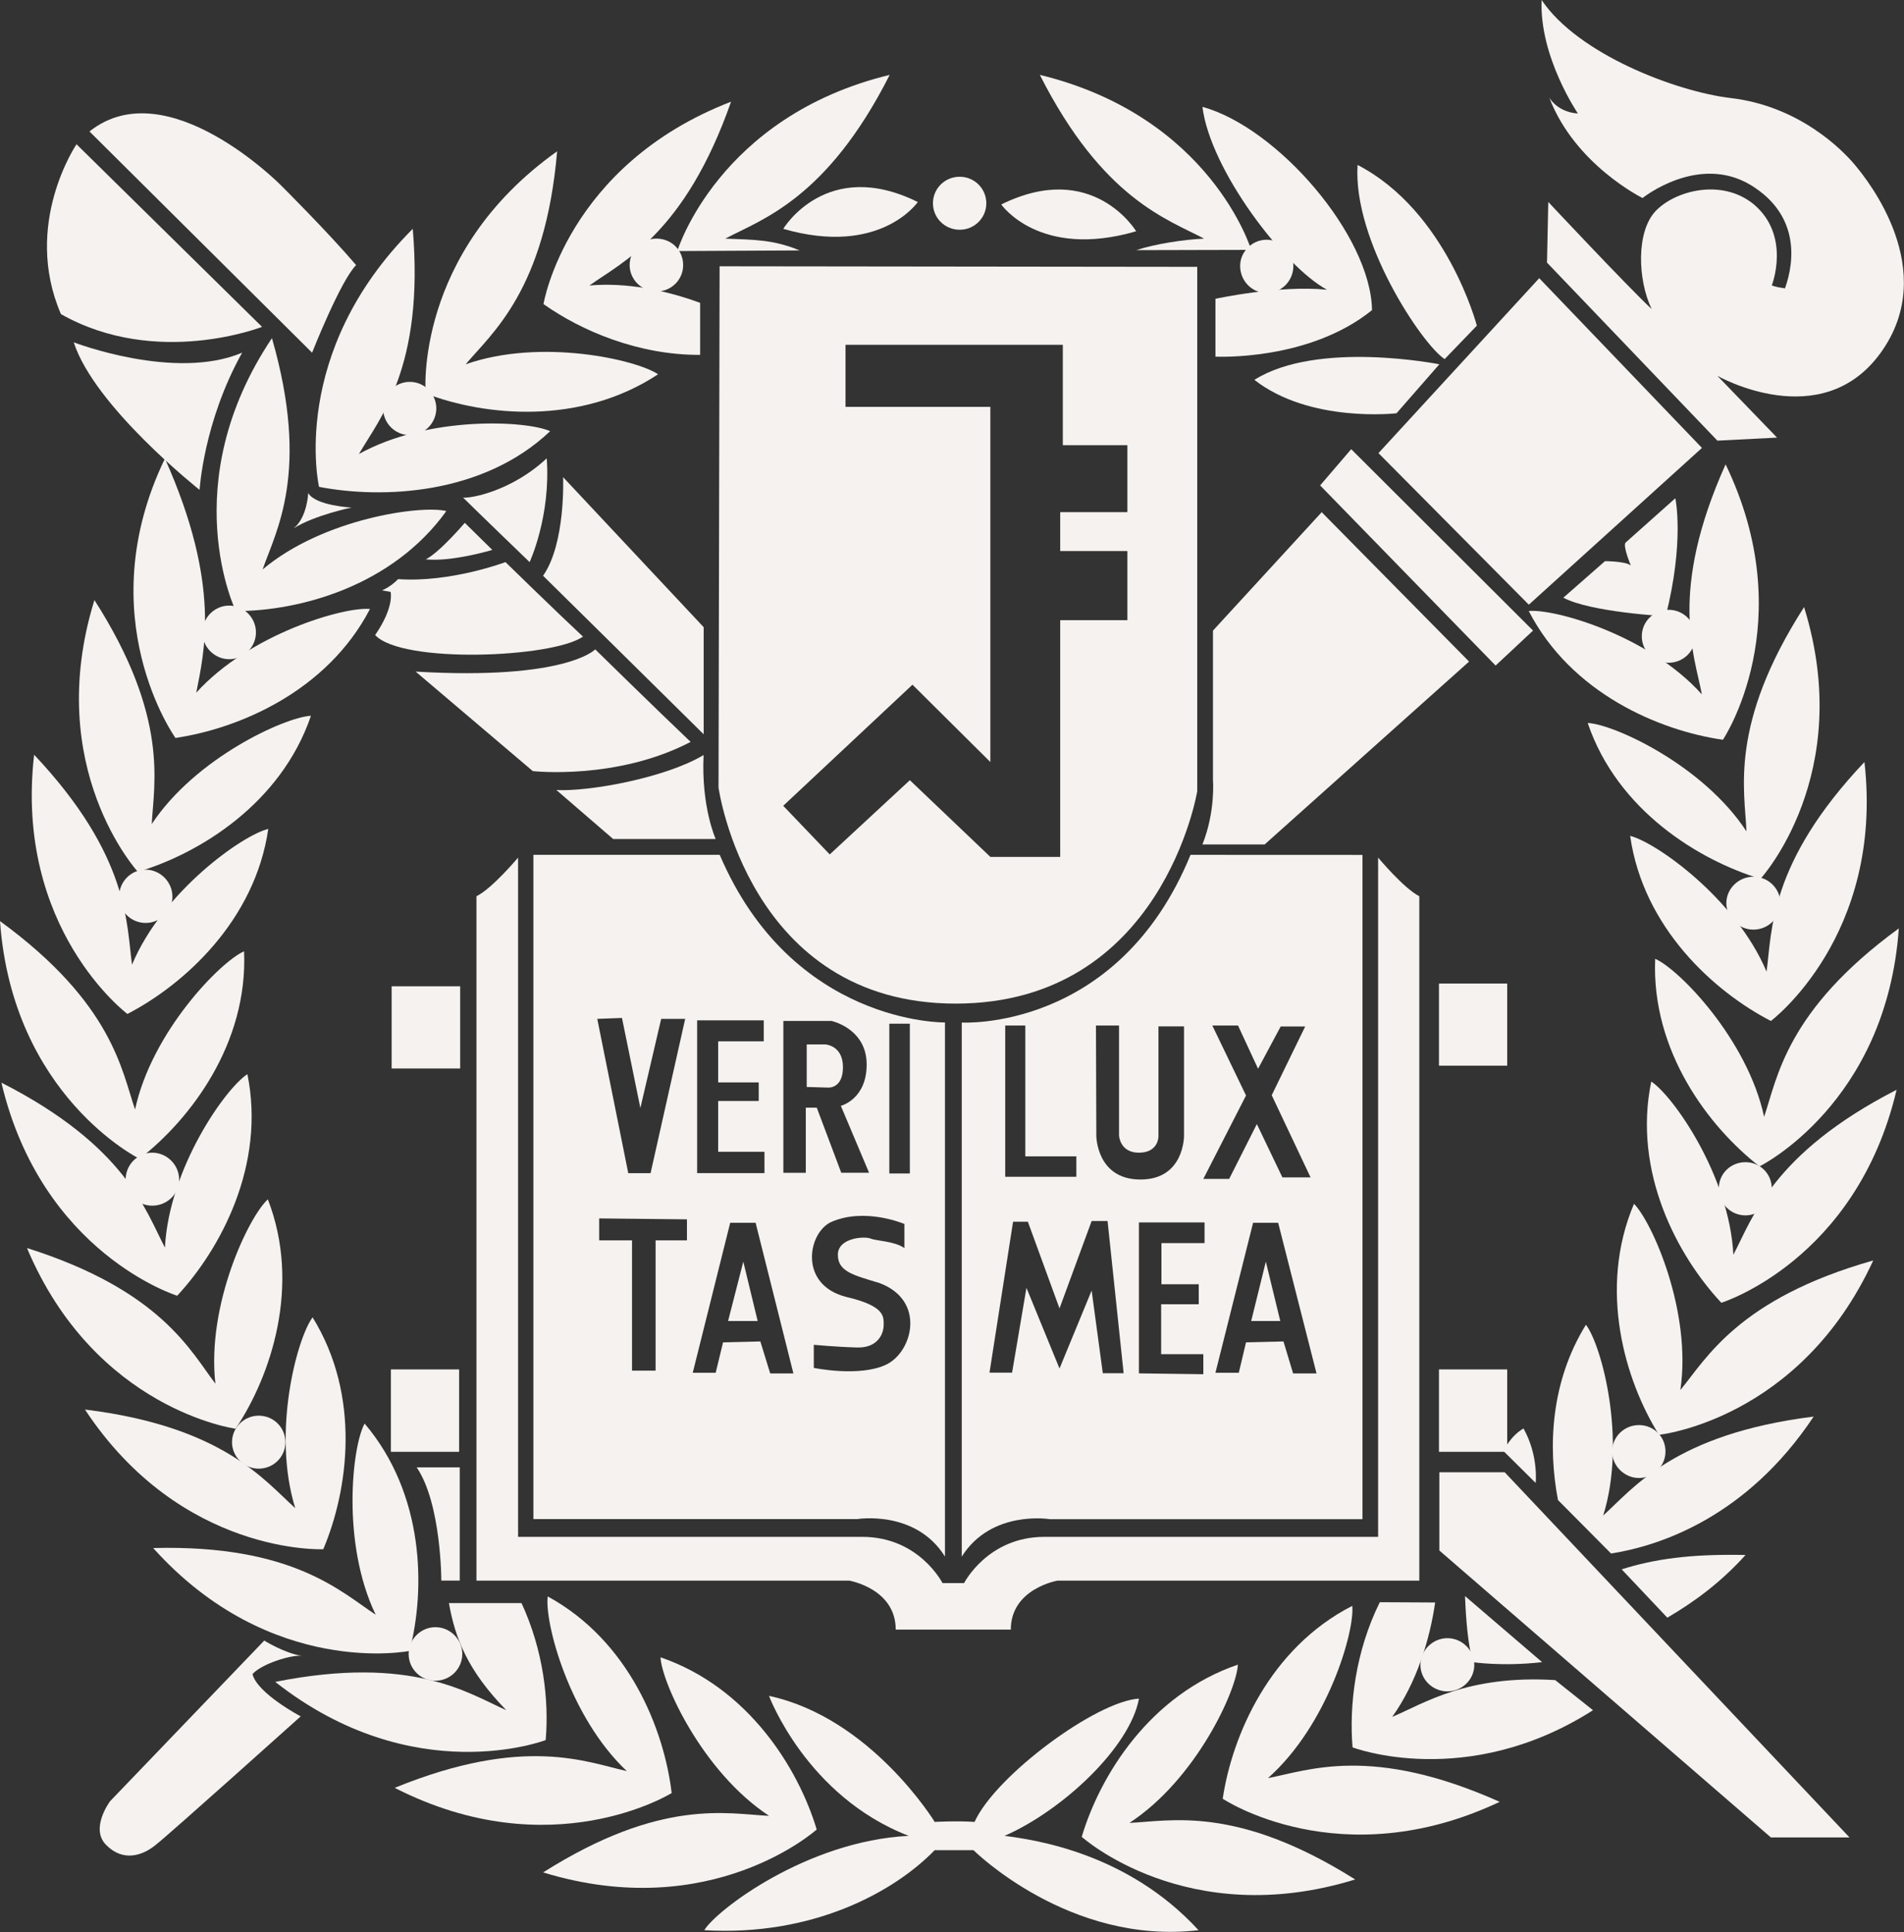
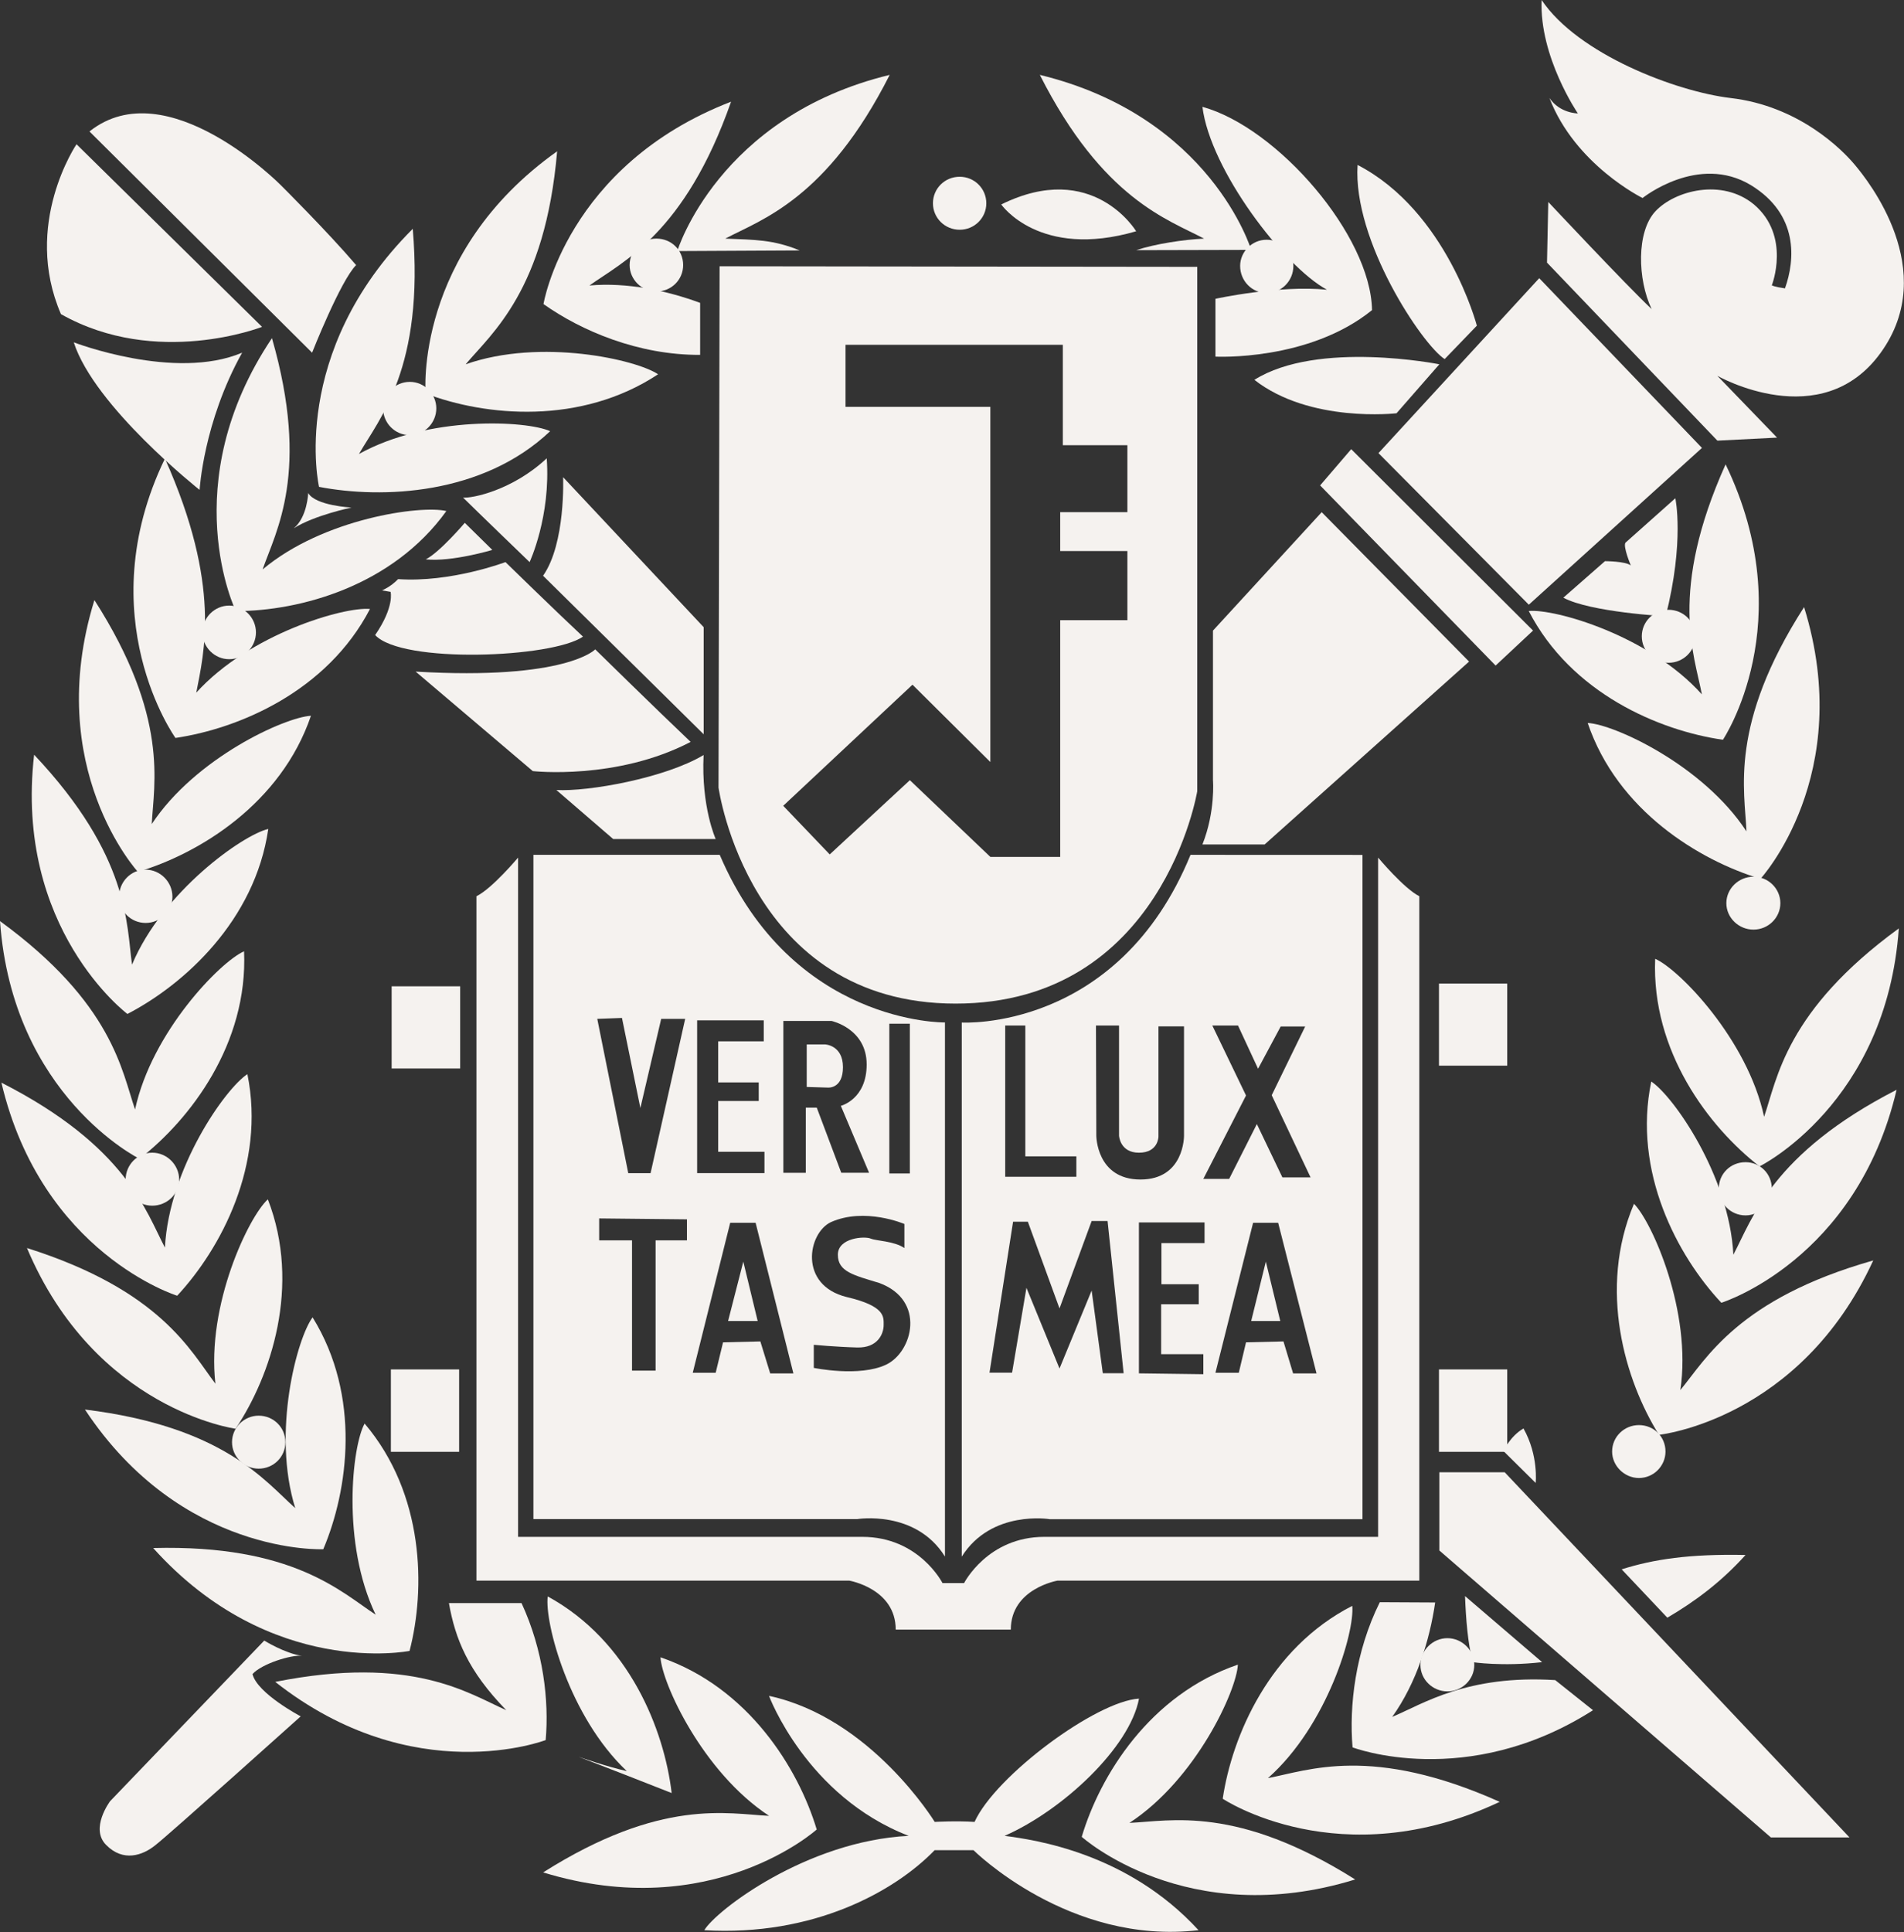
<svg xmlns="http://www.w3.org/2000/svg" width="1040" height="1055" viewBox="0 0 1040 1055" fill="none">
  <rect x="0" y="0" width="1040" height="1055" fill="#333333" stroke="none" />
  <path fill-rule="evenodd" clip-rule="evenodd" d="M552.124 889.849C552.124 867.409 577.68 863.105 577.68 863.105H775.253C775.253 863.105 775.253 505.025 775.253 489.386C766.901 485.236 752.75 468.291 752.75 468.291V839.205C752.75 839.205 601.536 839.205 570.45 839.205C539.442 839.205 526.605 864.45 526.605 864.45H514.813C514.813 864.45 502.054 839.205 470.968 839.205C439.805 839.205 282.984 839.205 282.984 839.205V468.291C282.984 468.291 268.795 485.236 260.25 489.386C260.25 505.025 260.25 863.105 260.25 863.105H463.854C463.854 863.105 489.256 867.409 489.256 889.849H552.124Z" fill="#F5F2EF" />
  <path fill-rule="evenodd" clip-rule="evenodd" d="M393.055 145.407L392.475 430.058C392.475 430.058 408.83 548.022 521.96 548.022C634.974 548.022 653.958 432.017 653.958 432.017V145.715L393.055 145.407ZM427.814 440.01L498.414 373.881L540.944 416.11V222.18H461.838V188.289H580.536V243.121H615.797V279.663H579.105V300.912H615.797V338.645H579.105V467.906H540.944L496.983 426.023L453.216 466.561L427.814 440.01Z" fill="#F5F2EF" />
  <path fill-rule="evenodd" clip-rule="evenodd" d="M656.788 461.121H690.773L802.435 361.255L721.936 279.68L662.549 344.349V426.078C662.549 426.04 663.979 443.023 656.788 461.121Z" fill="#F5F2EF" />
  <path fill-rule="evenodd" clip-rule="evenodd" d="M738.052 245.273L721.078 265.062L816.926 363.43L837.379 344.332L738.052 245.273Z" fill="#F5F2EF" />
  <path fill-rule="evenodd" clip-rule="evenodd" d="M752.946 247.429L835.068 330.196L929.64 244.586L840.752 151.905L752.946 247.429Z" fill="#F5F2EF" />
  <path fill-rule="evenodd" clip-rule="evenodd" d="M845.001 143.401L938.065 240.616L970.659 238.963L938.065 205.226C938.065 205.226 994.824 237.618 1027.3 192.585C1059.78 147.551 1020.19 98.367 1013.19 90.067C1006.15 81.576 982.451 57.829 945.257 53.526C915.524 49.99 861.897 29.587 842.063 0C840.748 31.047 861.859 61.941 861.859 61.941C861.859 61.941 851.999 61.941 846.316 53.487C860.351 90.029 897.198 108.127 897.198 108.127C897.198 108.127 927.626 83.689 956.431 101.134C982.49 117.119 980.557 141.864 974.989 157.464C969.228 156.658 967.798 155.812 967.798 155.812C967.798 155.812 978.392 128.915 958.016 111.624C940.462 97.176 914.828 104.131 904.312 115.274C893.718 126.417 894.452 152.661 902.147 168.761C888.034 155.466 845.697 110.279 845.697 110.279L845.001 143.401Z" fill="#F5F2EF" />
  <path fill-rule="evenodd" clip-rule="evenodd" d="M762.804 225.668L786.196 198.925C786.196 198.925 719.772 185.63 685.167 207.417C715.519 231.163 762.804 225.668 762.804 225.668Z" fill="#F5F2EF" />
  <path fill-rule="evenodd" clip-rule="evenodd" d="M789.095 196.082L806.687 177.83C806.687 177.83 790.332 115.352 741.538 90.068C738.832 131.452 776.916 188.282 789.095 196.082Z" fill="#F5F2EF" />
  <path fill-rule="evenodd" clip-rule="evenodd" d="M663.863 194.747C663.863 194.747 714.745 197.398 749.426 169.348C748.769 128.618 697.81 69.636 656.788 58.339C661.041 92.729 701.213 145.409 724.797 158.205C698.661 155.553 663.902 163.162 663.902 163.162V194.747H663.863Z" fill="#F5F2EF" />
  <path fill-rule="evenodd" clip-rule="evenodd" d="M48.873 71.788L170.471 192.595C170.471 192.595 186.013 153.21 194.52 144.757C178.899 126.466 153.459 101.183 153.459 101.183C153.459 101.183 91.171 38.09 48.873 71.788Z" fill="#F5F2EF" />
  <path fill-rule="evenodd" clip-rule="evenodd" d="M41.8 78.772L143.138 178.485C143.138 178.485 85.567 201.078 33.294 171.53C12.067 122.461 41.8 78.772 41.8 78.772Z" fill="#F5F2EF" />
  <path fill-rule="evenodd" clip-rule="evenodd" d="M40.283 186.93C40.283 186.93 95.495 208.179 132.265 192.578C111.116 230.465 109.028 267.506 109.028 267.506C109.028 267.506 51.651 222.165 40.283 186.93Z" fill="#F5F2EF" />
  <path fill-rule="evenodd" clip-rule="evenodd" d="M168.342 269.197C168.342 269.197 167.917 282.3 160.494 288.448C171.822 281.301 192.005 277.151 192.005 277.151C192.005 277.151 172.247 276.152 168.342 269.197Z" fill="#F5F2EF" />
  <path fill-rule="evenodd" clip-rule="evenodd" d="M253.875 285.5C253.875 285.5 240.188 301.6 232.571 305.442C246.76 306.941 268.915 300.293 268.915 300.293L253.875 285.5Z" fill="#F5F2EF" />
  <path fill-rule="evenodd" clip-rule="evenodd" d="M289.281 306.941C289.281 306.941 300.919 282.004 298.638 250.265C279.77 267.902 257.616 272.205 252.937 271.706C258.544 277.316 289.281 306.941 289.281 306.941Z" fill="#F5F2EF" />
  <path fill-rule="evenodd" clip-rule="evenodd" d="M208.665 322.383L213.344 323.19C213.344 323.19 215.625 331.182 204.915 346.783C219.53 362.575 301.884 359.233 318.432 347.628C304.32 334.487 276.095 306.937 276.095 306.937C276.095 306.937 246.246 318.233 217.442 316.235C213.344 320.539 208.665 322.383 208.665 322.383Z" fill="#F5F2EF" />
  <path fill-rule="evenodd" clip-rule="evenodd" d="M384.362 400.962V342.479L307.576 260.558C307.576 260.558 309.084 296.6 296.634 314.391C308.504 326.033 384.362 400.962 384.362 400.962Z" fill="#F5F2EF" />
  <path fill-rule="evenodd" clip-rule="evenodd" d="M227.032 366.728L291.021 421.061C291.021 421.061 336.799 426.21 377.241 405.114C358.528 387.362 325.122 354.586 325.122 354.586C325.122 354.586 309.425 371.57 227.032 366.728Z" fill="#F5F2EF" />
  <path fill-rule="evenodd" clip-rule="evenodd" d="M303.896 431.385L334.944 458.167H390.929C390.929 458.167 382.964 440.684 384.317 412.288C363.284 424.891 321.257 432.384 303.896 431.385Z" fill="#F5F2EF" />
  <path fill-rule="evenodd" clip-rule="evenodd" d="M60.127 983.565C60.127 983.565 48.914 998.513 58.039 1007.5C67.241 1016.8 77.835 1013.31 84.949 1007.5C92.063 1002.01 164.248 937.225 164.248 937.225C164.248 937.225 140.509 924.737 137.918 914.132C142.945 908.522 159.145 903.488 164.906 904.18C155.549 902.835 144.336 895.842 144.336 895.842L60.127 983.565Z" fill="#F5F2EF" />
  <path fill-rule="evenodd" clip-rule="evenodd" d="M420.046 926.039C420.046 926.039 440.422 980.871 496.33 1002.47C440.422 1005.31 390.971 1043.35 384.707 1053.99C444.211 1057.49 488.636 1032.9 510.519 1010.3C524.632 1010.3 531.746 1010.3 531.746 1010.3C531.746 1010.3 584.019 1062.33 654.658 1053.99C615.801 1011.61 564.919 1004.62 548.719 1002.47C580.54 988.518 617.193 954.128 622.142 927.538C598.866 928.883 543.77 969.574 532.326 994.858C522.505 994.204 510.558 994.858 510.558 994.858C510.558 994.858 475.838 938.028 420.046 926.039Z" fill="#F5F2EF" />
  <path fill-rule="evenodd" clip-rule="evenodd" d="M1010.25 1003.35H967.293L786.192 846.652V803.924H821.879L1010.25 1003.35Z" fill="#F5F2EF" />
  <path fill-rule="evenodd" clip-rule="evenodd" d="M821.182 792.319L838.812 809.764C838.812 809.764 840.475 794.817 832.162 780.023C824.932 784.173 821.182 792.319 821.182 792.319Z" fill="#F5F2EF" />
  <path fill-rule="evenodd" clip-rule="evenodd" d="M95.847 402.964C95.847 402.964 48.329 336.835 90.086 250.418C121.172 319.89 111.312 356.624 107.214 378.219C136.289 346.134 187.867 331.225 202.095 332.532C178.665 377.527 130.606 397.815 95.847 402.964Z" fill="#F5F2EF" />
  <path fill-rule="evenodd" clip-rule="evenodd" d="M128.826 333.696C128.826 333.696 95.072 264.416 148.544 184.646C169.578 257.769 150.71 290.007 143.441 310.948C176.653 283.052 229.97 275.713 243.812 279.056C214.35 320.055 163.778 333.696 128.826 333.696Z" fill="#F5F2EF" />
  <path fill-rule="evenodd" clip-rule="evenodd" d="M174.263 265.852C174.263 265.852 157.444 192.922 225.454 124.948C231.872 200.722 207.166 228.618 196.069 247.907C234.076 226.812 287.625 229.617 300.5 235.458C263.731 270.347 208.673 272.499 174.263 265.852Z" fill="#F5F2EF" />
  <path fill-rule="evenodd" clip-rule="evenodd" d="M232.481 214.871C232.481 214.871 225.946 138.291 304.318 82.613C297.822 158.54 268.554 181.98 254.364 198.925C295.464 184.477 347.776 196.427 359.453 204.381C317.154 232.316 265.113 227.321 232.481 214.871Z" fill="#F5F2EF" />
  <path fill-rule="evenodd" clip-rule="evenodd" d="M382.429 193.785C348.598 193.939 317.512 180.644 296.866 166.043C296.866 166.043 309.315 90.269 399.325 55.533C374.077 127.503 340.092 142.95 321.959 155.899C342.644 154.054 364.45 158.742 382.429 165.39V193.785Z" fill="#F5F2EF" />
  <path fill-rule="evenodd" clip-rule="evenodd" d="M436.827 136.755C422.29 130.799 412.43 130.952 396.153 130.299C415.872 119.848 451.558 108.858 485.969 40.885C392.325 63.632 369.939 137.1 369.939 137.1L436.827 136.755Z" fill="#F5F2EF" />
  <path fill-rule="evenodd" clip-rule="evenodd" d="M620.594 136.601C631.111 133.142 646.731 130.799 657.673 130.299C638.031 119.848 602.384 108.858 567.973 40.885C661.539 63.632 683.423 136.447 683.423 136.447L620.594 136.601Z" fill="#F5F2EF" />
  <path fill-rule="evenodd" clip-rule="evenodd" d="M75.314 476.074C75.314 476.074 23.195 419.244 51.574 327.678C92.635 391.809 83.975 428.043 82.892 449.983C106.67 413.941 155.464 391.655 169.847 390.848C153.492 438.84 108.874 466.083 75.314 476.074Z" fill="#F5F2EF" />
  <path fill-rule="evenodd" clip-rule="evenodd" d="M69.599 553.678C69.599 553.678 7.698 507.299 18.64 412.121C70.952 467.606 69.019 504.84 72.112 526.742C88.892 486.703 132.775 455.81 146.54 452.659C139.271 502.688 100.607 537.578 69.599 553.678Z" fill="#F5F2EF" />
  <path fill-rule="evenodd" clip-rule="evenodd" d="M76.206 632.771C76.206 632.771 6.843 598.535 0 502.973C61.746 548.006 66.502 584.894 73.771 605.836C82.895 563.453 120.399 525.105 133.313 519.457C135.517 569.985 103.851 611.33 76.206 632.771Z" fill="#F5F2EF" />
  <path fill-rule="evenodd" clip-rule="evenodd" d="M96.778 707.542C96.778 707.542 22.814 684.603 0.775 591.192C69.017 625.928 79.688 661.509 90.089 681.26C92.331 637.917 123.108 594.343 135.132 586.543C145.223 636.072 120.556 681.951 96.778 707.542Z" fill="#F5F2EF" />
  <path fill-rule="evenodd" clip-rule="evenodd" d="M128.676 780.167C128.676 780.167 52.005 769.869 14.733 681.492C87.847 704.585 104.124 737.823 117.657 755.575C112.746 712.539 135.867 664.355 146.306 654.902C164.594 702.049 147.969 751.387 128.676 780.167Z" fill="#F5F2EF" />
  <path fill-rule="evenodd" clip-rule="evenodd" d="M176.582 845.957C176.582 845.957 99.177 849.607 46.401 769.684C122.182 778.983 144.646 808.724 161.271 823.517C148.396 782.134 162.276 730.645 170.744 719.348C197.383 762.383 190.23 813.719 176.582 845.957Z" fill="#F5F2EF" />
  <path fill-rule="evenodd" clip-rule="evenodd" d="M223.711 901.49C223.711 901.49 147.891 916.783 83.67 845.313C160.186 843.315 186.555 869.559 205.191 881.701C186.4 842.662 192.316 789.636 199.159 777.34C231.869 815.88 232.487 867.753 223.711 901.49Z" fill="#F5F2EF" />
  <path fill-rule="evenodd" clip-rule="evenodd" d="M284.881 875.4C296.866 901.337 299.921 928.58 298.065 950.174C298.065 950.174 225.957 977.917 150.33 918.397C225.454 903.45 256.115 924.891 276.529 933.844C255.651 912.441 248.614 894.804 245.211 875.361H284.881V875.4Z" fill="#F5F2EF" />
-   <path fill-rule="evenodd" clip-rule="evenodd" d="M366.878 979.101C366.878 979.101 301.227 1019.98 215.586 976.257C286.418 947.362 320.675 962.309 342.365 967.112C310.815 937.372 297.36 885.844 299.177 871.742C343.68 895.988 362.779 944.48 366.878 979.101Z" fill="#F5F2EF" />
+   <path fill-rule="evenodd" clip-rule="evenodd" d="M366.878 979.101C286.418 947.362 320.675 962.309 342.365 967.112C310.815 937.372 297.36 885.844 299.177 871.742C343.68 895.988 362.779 944.48 366.878 979.101Z" fill="#F5F2EF" />
  <path fill-rule="evenodd" clip-rule="evenodd" d="M446.105 999C446.105 999 388.805 1050.68 296.669 1022.44C361.315 981.555 397.736 990.546 420.084 991.545C383.663 967.607 361.508 918.923 360.774 904.975C408.833 921.42 436.13 965.801 446.105 999Z" fill="#F5F2EF" />
  <path fill-rule="evenodd" clip-rule="evenodd" d="M941.084 403.961C941.084 403.961 984.195 339.83 942.554 253.566C911.313 323.038 925.464 357.428 929.601 379.177C900.719 346.938 849.142 332.299 835.029 333.643C858.266 378.716 906.48 398.965 941.084 403.961Z" fill="#F5F2EF" />
  <path fill-rule="evenodd" clip-rule="evenodd" d="M961.603 479.896C961.603 479.896 1013.84 423.066 985.42 331.5C944.166 395.785 953.097 431.865 953.948 453.96C930.208 417.725 881.53 395.439 867.225 394.785C883.502 442.701 928.12 469.752 961.603 479.896Z" fill="#F5F2EF" />
-   <path fill-rule="evenodd" clip-rule="evenodd" d="M967.287 557.506C967.287 557.506 1029.11 511.166 1018.4 416.104C966.012 471.435 967.945 508.63 964.929 530.571C948.071 490.532 904.265 459.792 890.424 456.449C897.538 506.671 936.395 541.56 967.287 557.506Z" fill="#F5F2EF" />
  <path fill-rule="evenodd" clip-rule="evenodd" d="M961.076 636.918C961.076 636.918 1030.44 602.681 1037.17 506.965C975.42 551.999 970.78 588.887 963.589 609.828C954.503 567.599 917.153 529.251 904.085 523.564C901.958 574.132 933.47 615.477 961.076 636.918Z" fill="#F5F2EF" />
  <path fill-rule="evenodd" clip-rule="evenodd" d="M940.225 711.388C940.225 711.388 1014 688.448 1035.96 595.076C967.947 629.965 957.276 665.355 946.798 685.144C944.555 641.762 913.74 598.265 901.948 590.58C891.702 639.918 916.253 685.797 940.225 711.388Z" fill="#F5F2EF" />
  <path fill-rule="evenodd" clip-rule="evenodd" d="M906.165 783.486C906.165 783.486 983.068 775.494 1023.2 688.27C949.43 709.211 931.993 741.949 917.842 759.048C924.183 716.358 902.531 667.482 892.517 657.338C872.721 704.062 887.684 753.938 906.165 783.486Z" fill="#F5F2EF" />
-   <path fill-rule="evenodd" clip-rule="evenodd" d="M879.99 848.302C906.475 844.152 954.07 828.551 990.647 773.527C914.633 783.018 892.247 812.605 875.699 827.552C888.651 786.169 874.809 734.488 866.265 723.383C847.126 754.276 845.386 789.665 850.992 819.099L879.99 848.302Z" fill="#F5F2EF" />
  <path fill-rule="evenodd" clip-rule="evenodd" d="M800.221 871.541C800.723 884.336 801.729 896.978 804.396 907.622C804.396 907.622 820.442 910.12 842.326 907.622L800.221 871.541Z" fill="#F5F2EF" />
  <path fill-rule="evenodd" clip-rule="evenodd" d="M910.722 883.343C925.183 874.889 939.797 864.245 953.446 849.106C922.863 848.453 903.144 851.45 885.784 856.945L910.722 883.343Z" fill="#F5F2EF" />
  <path fill-rule="evenodd" clip-rule="evenodd" d="M870.131 933.873C801.039 977.946 738.79 954.161 738.79 954.161C736.896 931.567 740.221 901.98 753.676 874.891L783.911 875.044C780.972 895.333 773.781 918.925 760.442 937.523C777.415 930.376 801.31 914.43 849.485 917.427L870.131 933.873Z" fill="#F5F2EF" />
  <path fill-rule="evenodd" clip-rule="evenodd" d="M667.872 982.211C667.872 982.211 732.015 1025.09 819.164 983.902C749.221 952.662 714.616 966.764 692.578 970.952C725.133 942.172 740.019 890.991 738.627 876.889C693.467 899.982 672.975 947.859 667.872 982.211Z" fill="#F5F2EF" />
  <path fill-rule="evenodd" clip-rule="evenodd" d="M590.863 1003.01C590.863 1003.01 648.24 1054.69 740.221 1026.29C675.575 985.603 639.386 994.402 616.922 995.401C653.343 971.616 675.459 923.086 676.155 908.984C627.98 925.43 600.799 969.618 590.863 1003.01Z" fill="#F5F2EF" />
  <path fill-rule="evenodd" clip-rule="evenodd" d="M823.267 581.907V537.065H785.995V581.907H823.267Z" fill="#F5F2EF" />
  <path fill-rule="evenodd" clip-rule="evenodd" d="M251.351 583.448V538.568H213.924V583.448H251.351Z" fill="#F5F2EF" />
  <path fill-rule="evenodd" clip-rule="evenodd" d="M250.779 792.769V747.773H213.507V792.769H250.779Z" fill="#F5F2EF" />
  <path fill-rule="evenodd" clip-rule="evenodd" d="M823.267 792.769V747.773H785.995V792.769H823.267Z" fill="#F5F2EF" />
-   <path fill-rule="evenodd" clip-rule="evenodd" d="M237.818 888.527C229.776 888.527 223.203 895.175 223.203 903.129C223.203 911.275 229.776 917.769 237.818 917.769C245.899 917.769 252.51 911.275 252.51 903.129C252.51 895.175 245.899 888.527 237.818 888.527Z" fill="#F5F2EF" />
  <path fill-rule="evenodd" clip-rule="evenodd" d="M141.273 773.033C133.347 773.033 126.736 779.527 126.736 787.519C126.736 795.473 133.347 801.967 141.273 801.967C149.47 801.967 155.888 795.473 155.888 787.519C155.888 779.527 149.47 773.033 141.273 773.033Z" fill="#F5F2EF" />
  <path fill-rule="evenodd" clip-rule="evenodd" d="M83.166 629.428C75.124 629.428 68.628 636.075 68.628 644.068C68.628 652.06 75.124 658.362 83.166 658.362C91.169 658.362 97.858 652.06 97.858 644.068C97.82 636.075 91.169 629.428 83.166 629.428Z" fill="#F5F2EF" />
  <path fill-rule="evenodd" clip-rule="evenodd" d="M79.572 474.889C71.453 474.889 65.035 481.536 65.035 489.682C65.035 497.482 71.453 503.976 79.572 503.976C87.498 503.976 94.187 497.482 94.187 489.682C94.187 481.536 87.498 474.889 79.572 474.889Z" fill="#F5F2EF" />
  <path fill-rule="evenodd" clip-rule="evenodd" d="M125.189 330.686C117.147 330.686 110.574 337.333 110.574 345.325C110.574 353.318 117.186 359.965 125.189 359.965C133.27 359.965 139.804 353.318 139.804 345.325C139.804 337.333 133.27 330.686 125.189 330.686Z" fill="#F5F2EF" />
  <path fill-rule="evenodd" clip-rule="evenodd" d="M223.859 208.52C215.701 208.52 209.245 215.167 209.245 222.967C209.245 230.96 215.663 237.607 223.859 237.607C231.863 237.607 238.32 230.96 238.32 222.967C238.32 215.167 231.863 208.52 223.859 208.52Z" fill="#F5F2EF" />
  <path fill-rule="evenodd" clip-rule="evenodd" d="M358.535 130.29C350.609 130.29 343.92 136.592 343.92 144.738C343.92 152.692 350.609 159.185 358.535 159.185C366.732 159.185 373.15 152.73 373.15 144.738C373.15 136.592 366.732 130.29 358.535 130.29Z" fill="#F5F2EF" />
  <path fill-rule="evenodd" clip-rule="evenodd" d="M524.208 96.52C516.012 96.52 509.593 103.014 509.593 111.007C509.593 118.961 516.05 125.454 524.208 125.454C532.289 125.454 538.746 118.961 538.746 111.007C538.746 103.014 532.289 96.52 524.208 96.52Z" fill="#F5F2EF" />
  <path fill-rule="evenodd" clip-rule="evenodd" d="M691.851 130.909C683.808 130.909 677.39 137.557 677.39 145.203C677.39 153.349 683.808 159.997 691.851 159.997C699.97 159.997 706.466 153.349 706.466 145.203C706.504 137.557 699.97 130.909 691.851 130.909Z" fill="#F5F2EF" />
  <path fill-rule="evenodd" clip-rule="evenodd" d="M911.392 332.977C903.273 332.977 896.778 339.47 896.778 347.463C896.778 355.455 903.273 361.91 911.392 361.91C919.512 361.91 926.046 355.417 926.046 347.463C926.046 339.47 919.512 332.977 911.392 332.977Z" fill="#F5F2EF" />
  <path fill-rule="evenodd" clip-rule="evenodd" d="M957.775 478.727C949.733 478.727 942.966 485.182 942.966 493.174C942.966 501.167 949.733 507.622 957.775 507.622C965.855 507.622 972.467 501.128 972.467 493.174C972.467 485.22 965.855 478.727 957.775 478.727Z" fill="#F5F2EF" />
  <path fill-rule="evenodd" clip-rule="evenodd" d="M953.447 634.617C945.251 634.617 938.833 640.919 938.833 649.065C938.833 657.057 945.251 663.666 953.447 663.666C961.374 663.666 967.792 657.019 967.792 649.065C967.792 640.919 961.374 634.617 953.447 634.617Z" fill="#F5F2EF" />
  <path fill-rule="evenodd" clip-rule="evenodd" d="M895.222 778.174C887.258 778.174 880.569 784.476 880.569 792.622C880.569 800.422 887.258 807.069 895.222 807.069C903.303 807.069 909.722 800.422 909.722 792.622C909.722 784.476 903.303 778.174 895.222 778.174Z" fill="#F5F2EF" />
  <path fill-rule="evenodd" clip-rule="evenodd" d="M790.595 894.533C782.552 894.533 775.864 901.181 775.864 909.135C775.864 917.127 782.552 923.582 790.595 923.582C798.598 923.582 805.287 917.127 805.287 909.135C805.326 901.142 798.598 894.533 790.595 894.533Z" fill="#F5F2EF" />
-   <path fill-rule="evenodd" clip-rule="evenodd" d="M427.822 124.964C427.822 124.964 451.369 85.579 501.322 110.324C501.322 110.324 480.831 140.257 427.822 124.964Z" fill="#F5F2EF" />
  <path fill-rule="evenodd" clip-rule="evenodd" d="M620.595 126.287C620.595 126.287 596.972 86.902 546.902 111.648C546.902 111.648 567.665 141.734 620.595 126.287Z" fill="#F5F2EF" />
  <path fill-rule="evenodd" clip-rule="evenodd" d="M909.839 336.513C909.839 336.513 868.739 334.323 853.931 326.369L876.666 306.427C876.666 306.427 887.878 306.427 890.778 308.771C890.778 308.771 886.37 298.319 887.878 296.321L915.097 272.075C915.097 271.999 920.201 295.438 909.839 336.513Z" fill="#F5F2EF" />
-   <path fill-rule="evenodd" clip-rule="evenodd" d="M227.607 801.268H251.115V863.093H241.062C241.062 863.093 241.062 821.056 227.607 801.268Z" fill="#F5F2EF" />
  <path fill-rule="evenodd" clip-rule="evenodd" d="M683.419 721.349H699.31L691.423 688.918L683.419 721.349Z" fill="#F5F2EF" />
  <path fill-rule="evenodd" clip-rule="evenodd" d="M650.289 466.786C610.658 563.501 525.327 558.352 525.327 558.352C525.327 558.352 525.327 823.252 525.327 849.996C541.527 824.251 573.425 829.554 573.425 829.554H744.203V466.824C744.164 466.786 691.118 466.786 650.289 466.786ZM662.197 560.004H676.232L687.174 583.597L699.546 560.504H712.924L694.636 598.045L715.862 642.925H700.474L686.517 613.799L671.399 643.732H657.287L680.601 598.199L662.197 560.004ZM611.238 560.004V620.139C611.238 620.139 611.702 629.438 622.103 629.438C632.774 629.438 632.774 620.639 632.774 620.639V560.466H646.731V620.139C646.731 620.139 647.002 644.078 622.953 644.078C598.827 644.078 598.827 620.139 598.827 620.139L598.634 560.004H611.238V560.004ZM549.105 560.004H560.047V631.436H587.924V642.579H549.067V560.004H549.105ZM602.384 749.938L596.275 704.712L578.722 747.287L560.666 703.214L552.817 749.554H540.483L553.358 667.133H561.439L578.722 714.472L596.275 666.748H604.974L613.751 749.861H602.384V749.938ZM657.944 678.814H634.398V701.254H654.773V712.205H634.243V739.448H657.287V750.399L622.103 749.938V667.517H657.944V678.814V678.814ZM706.312 749.938L701.054 732.493L680.601 732.993L676.657 749.592H663.898L684.467 667.709H698.154L719.11 749.976H706.312V749.938Z" fill="#F5F2EF" />
  <path fill-rule="evenodd" clip-rule="evenodd" d="M397.694 721.349H413.855L406.007 688.918L397.694 721.349Z" fill="#F5F2EF" />
  <path fill-rule="evenodd" clip-rule="evenodd" d="M393.126 466.786C352.181 466.786 291.363 466.786 291.363 466.786V829.516H468.134C468.134 829.516 500.07 824.213 516.154 849.958C516.154 823.214 516.154 558.314 516.154 558.314C516.154 558.314 432.795 559.659 393.126 466.786ZM485.765 559.005H496.977V640.773H485.765V559.005ZM380.831 557.161H417.175V568.612H392.275V591.052H414.43V601.196H392.275V628.938H417.562V640.581H380.792V557.161H380.831ZM339.731 555.855L349.784 605.038L361.151 556.354H374.258L355.351 640.62H343.172L326.238 556.354L339.731 555.855ZM375.225 677.315H358.097V748.439H345.222V677.315H327.282V665.327L375.225 665.826V677.315ZM420.693 749.938L415.319 732.493L394.943 732.993L390.922 749.592H378.395L398.848 667.709H412.729L433.375 749.976H420.693V749.938ZM440.141 640.428H427.885V557.507H454.254C454.254 557.507 473.392 561.657 473.392 581.253C473.392 600.35 459.28 603.847 459.28 603.847L474.707 640.389H459.512L446.134 604.846H440.141V640.428V640.428ZM484.102 745.135C469.487 752.128 444.51 746.941 444.51 746.941V734.337C444.51 734.337 456.689 735.49 468.134 735.798C479.424 736.143 482.672 728.343 482.672 723.54C482.672 719.044 483.599 713.204 462.45 708.247C436.12 701.753 441.224 673.357 453.828 667.363C472.387 659.063 494 668.362 494 668.362C494 668.362 494 675.855 494 681.503C488.394 677.661 478.882 677.661 475.635 676.355C472.31 674.894 457.656 675.855 457.656 685.154C457.656 694.453 466.278 696.297 480.352 700.601C505.793 710.053 498.601 738.142 484.102 745.135Z" fill="#F5F2EF" />
  <path fill-rule="evenodd" clip-rule="evenodd" d="M460.442 582.746C460.442 570.604 450.583 570.297 450.583 570.297H440.646V593.544L452.323 593.889C452.362 593.889 460.442 594.543 460.442 582.746Z" fill="#F5F2EF" />
</svg>